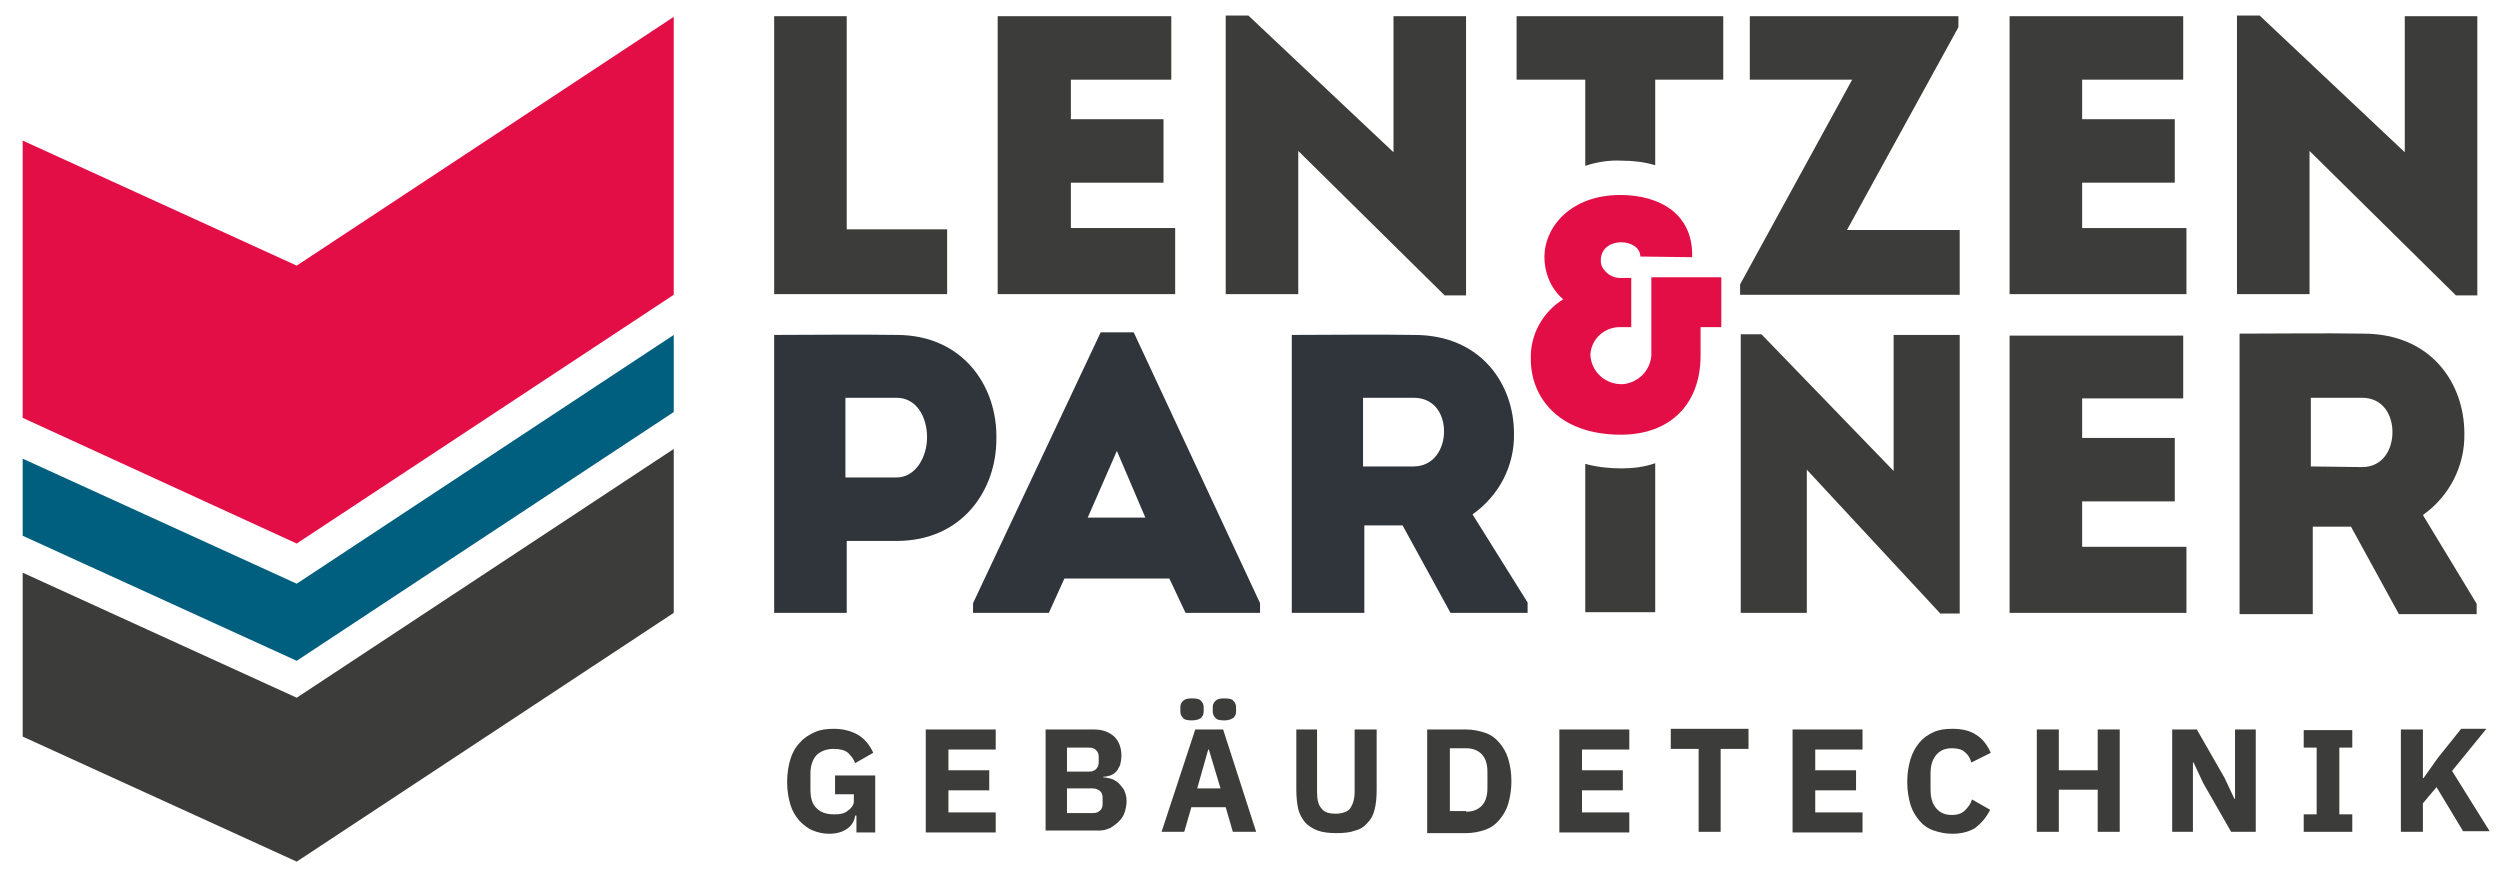
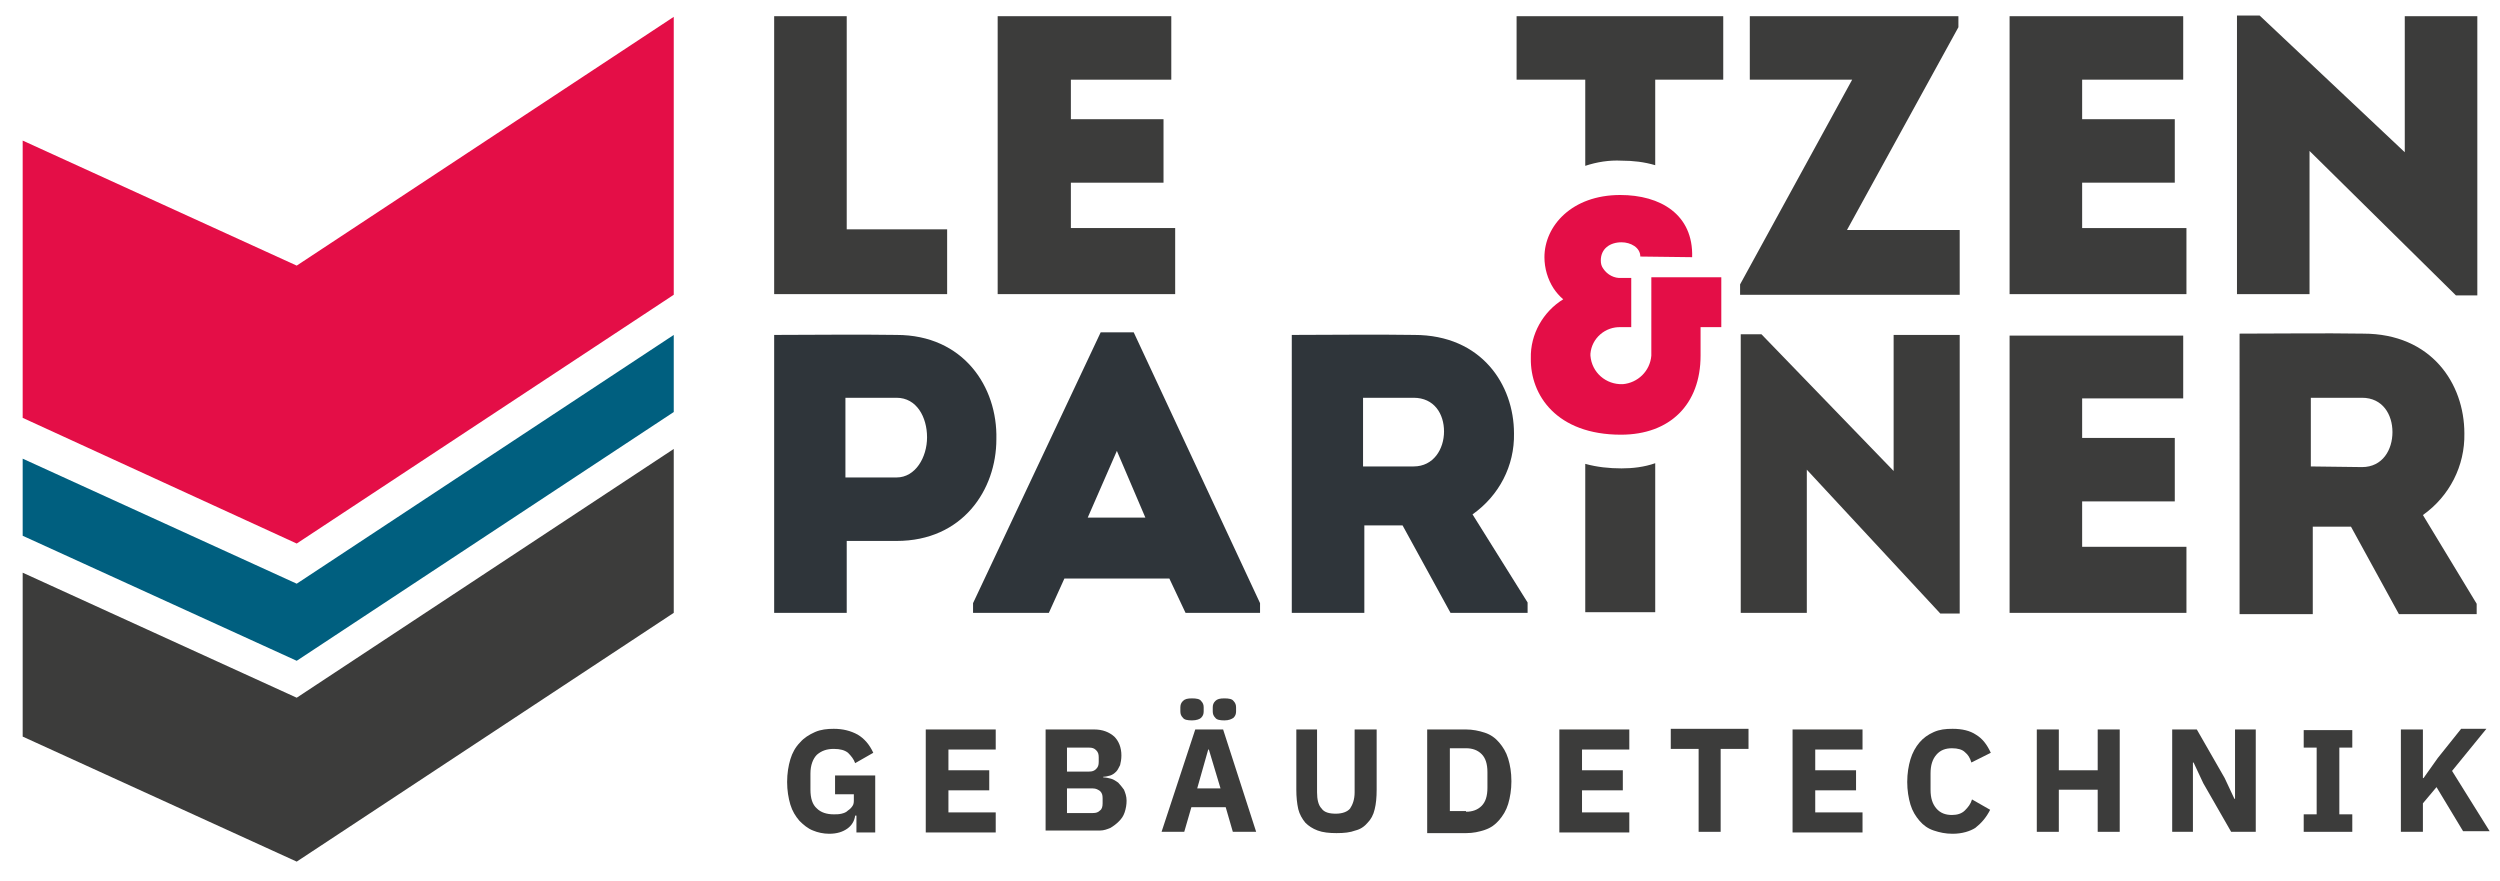
<svg xmlns="http://www.w3.org/2000/svg" version="1.1" id="Ebene_1" x="0px" y="0px" viewBox="0 0 385.9 136" style="enable-background:new 0 0 385.9 136;" xml:space="preserve">
  <style type="text/css">
	.st0{fill:#3C3C3B;}
	.st1{fill:#2F353A;}
	.st2{fill-rule:evenodd;clip-rule:evenodd;fill:#3C3C3B;}
	.st3{fill-rule:evenodd;clip-rule:evenodd;fill:#005F7F;}
	.st4{fill-rule:evenodd;clip-rule:evenodd;fill:#E40E47;}
	.st5{fill:#E40E47;}
</style>
  <g id="Ebene_2_00000176040522268591307910000018141311096019492027_">
    <g id="Ebene_1-2">
      <g>
        <path class="st0" d="M132.2,125.9H132c-0.1,0.8-0.5,1.5-1.2,2c-0.7,0.5-1.6,0.8-2.8,0.8c-0.9,0-1.8-0.2-2.5-0.5     c-0.8-0.3-1.5-0.9-2.1-1.5c-0.6-0.7-1.1-1.5-1.4-2.5c-0.3-1-0.5-2.2-0.5-3.5s0.2-2.5,0.5-3.5c0.3-1,0.8-1.9,1.5-2.6     c0.6-0.7,1.4-1.2,2.3-1.6c0.9-0.4,1.9-0.5,2.9-0.5c1.4,0,2.6,0.3,3.7,0.9c1,0.6,1.8,1.5,2.4,2.8l-2.8,1.6     c-0.2-0.6-0.6-1.1-1.1-1.6c-0.5-0.4-1.2-0.6-2.2-0.6c-1.1,0-1.9,0.3-2.6,0.9c-0.6,0.6-1,1.6-1,2.9v2.5c0,1.3,0.3,2.3,1,2.9     c0.6,0.6,1.5,0.9,2.6,0.9c0.4,0,0.8,0,1.2-0.1c0.4-0.1,0.7-0.2,1-0.5c0.3-0.2,0.5-0.4,0.7-0.7c0.2-0.3,0.2-0.6,0.2-1v-0.8h-2.9     v-2.9h6.2v8.8h-2.9V125.9z" />
        <path class="st0" d="M142.9,128.4v-15.8h10.8v3.1h-7.3v3.2h6.3v3.1h-6.3v3.4h7.3v3.1H142.9z" />
        <path class="st0" d="M161.2,112.6h7.7c1.3,0,2.3,0.4,3.1,1.1c0.7,0.7,1.1,1.7,1.1,2.9c0,0.6-0.1,1.1-0.2,1.5     c-0.2,0.4-0.4,0.8-0.6,1c-0.3,0.3-0.6,0.5-0.9,0.6c-0.4,0.1-0.7,0.2-1.1,0.2v0.1c0.4,0,0.8,0.1,1.2,0.2c0.4,0.1,0.8,0.4,1.1,0.6     c0.3,0.3,0.6,0.7,0.9,1.1c0.2,0.5,0.4,1,0.4,1.7c0,0.6-0.1,1.2-0.3,1.8c-0.2,0.6-0.5,1-0.9,1.4c-0.4,0.4-0.8,0.7-1.3,1     c-0.5,0.2-1,0.4-1.6,0.4h-8.4V112.6z M164.7,119.1h3.4c0.5,0,0.8-0.1,1.1-0.4c0.3-0.3,0.4-0.6,0.4-1.1v-0.7     c0-0.5-0.1-0.8-0.4-1.1c-0.3-0.3-0.6-0.4-1.1-0.4h-3.4V119.1z M164.7,125.5h4c0.5,0,0.8-0.1,1.1-0.4c0.3-0.2,0.4-0.6,0.4-1.1     v-0.8c0-0.5-0.1-0.8-0.4-1.1c-0.3-0.2-0.6-0.4-1.1-0.4h-4V125.5z" />
        <path class="st0" d="M190.3,128.4l-1.1-3.8h-5.3l-1.1,3.8h-3.5l5.2-15.8h4.3l5.1,15.8H190.3z M184,111.2c-0.7,0-1.2-0.1-1.4-0.4     c-0.3-0.3-0.4-0.6-0.4-1v-0.6c0-0.4,0.1-0.7,0.4-1c0.3-0.3,0.7-0.4,1.4-0.4s1.2,0.1,1.4,0.4c0.3,0.3,0.4,0.6,0.4,1v0.6     c0,0.4-0.1,0.7-0.4,1C185.2,111,184.7,111.2,184,111.2z M186.6,115.7h-0.1l-1.7,6h3.6L186.6,115.7z M189,111.2     c-0.7,0-1.2-0.1-1.4-0.4c-0.3-0.3-0.4-0.6-0.4-1v-0.6c0-0.4,0.1-0.7,0.4-1c0.3-0.3,0.7-0.4,1.4-0.4c0.7,0,1.2,0.1,1.4,0.4     c0.3,0.3,0.4,0.6,0.4,1v0.6c0,0.4-0.1,0.7-0.4,1C190.1,111,189.7,111.2,189,111.2z" />
        <path class="st0" d="M203.3,112.6v9.7c0,1.1,0.2,2,0.7,2.5c0.4,0.6,1.2,0.8,2.2,0.8c1,0,1.8-0.3,2.2-0.8c0.4-0.6,0.7-1.4,0.7-2.5     v-9.7h3.4v9.3c0,1.2-0.1,2.2-0.3,3c-0.2,0.9-0.6,1.6-1.1,2.1c-0.5,0.6-1.1,1-1.9,1.2c-0.8,0.3-1.7,0.4-2.9,0.4     c-1.1,0-2.1-0.1-2.9-0.4c-0.8-0.3-1.4-0.7-1.9-1.2c-0.5-0.6-0.9-1.3-1.1-2.1c-0.2-0.9-0.3-1.9-0.3-3v-9.3H203.3z" />
        <path class="st0" d="M220.3,112.6h6c1,0,2,0.2,2.9,0.5c0.9,0.3,1.6,0.8,2.2,1.5c0.6,0.7,1.1,1.5,1.4,2.5c0.3,1,0.5,2.1,0.5,3.5     c0,1.3-0.2,2.5-0.5,3.5c-0.3,1-0.8,1.8-1.4,2.5c-0.6,0.7-1.3,1.2-2.2,1.5c-0.9,0.3-1.8,0.5-2.9,0.5h-6V112.6z M226.3,125.3     c1,0,1.8-0.3,2.4-0.9c0.6-0.6,0.9-1.5,0.9-2.8v-2.4c0-1.3-0.3-2.2-0.9-2.8c-0.6-0.6-1.4-0.9-2.4-0.9h-2.5v9.7H226.3z" />
        <path class="st0" d="M240.7,128.4v-15.8h10.8v3.1h-7.3v3.2h6.3v3.1h-6.3v3.4h7.3v3.1H240.7z" />
        <path class="st0" d="M265.6,115.6v12.8h-3.4v-12.8h-4.3v-3.1h12v3.1H265.6z" />
        <path class="st0" d="M276.7,128.4v-15.8h10.8v3.1h-7.3v3.2h6.3v3.1h-6.3v3.4h7.3v3.1H276.7z" />
        <path class="st0" d="M301.4,128.7c-1.1,0-2-0.2-2.9-0.5c-0.9-0.3-1.6-0.8-2.2-1.5c-0.6-0.7-1.1-1.5-1.4-2.5     c-0.3-1-0.5-2.2-0.5-3.5c0-1.3,0.2-2.5,0.5-3.5c0.3-1,0.8-1.9,1.4-2.6c0.6-0.7,1.3-1.2,2.2-1.6c0.9-0.4,1.8-0.5,2.9-0.5     c1.5,0,2.7,0.3,3.6,0.9c1,0.6,1.7,1.5,2.3,2.8l-3,1.5c-0.2-0.7-0.5-1.2-1-1.6c-0.4-0.4-1.1-0.6-2-0.6c-1,0-1.8,0.3-2.4,1     c-0.6,0.7-0.9,1.6-0.9,2.9v2.5c0,1.3,0.3,2.2,0.9,2.9c0.6,0.7,1.4,1,2.4,1c0.8,0,1.5-0.2,2-0.7c0.5-0.5,0.9-1,1.1-1.7l2.8,1.6     c-0.6,1.2-1.4,2.1-2.3,2.8C304.1,128.3,302.9,128.7,301.4,128.7z" />
        <path class="st0" d="M323.8,121.9h-6v6.5h-3.4v-15.8h3.4v6.3h6v-6.3h3.4v15.8h-3.4V121.9z" />
        <path class="st0" d="M340.1,120.9l-1.5-3.2h-0.1v10.7h-3.2v-15.8h3.8l4.3,7.5l1.5,3.2h0.1v-10.7h3.2v15.8h-3.8L340.1,120.9z" />
        <path class="st0" d="M355.6,128.4v-2.7h2v-10.3h-2v-2.7h7.5v2.7h-2v10.3h2v2.7H355.6z" />
        <path class="st0" d="M376.1,121.5L374,124v4.4h-3.4v-15.8h3.4v7.5h0.1l2.2-3.1l3.6-4.5h3.9l-5.3,6.5l5.8,9.3h-4.1L376.1,121.5z" />
      </g>
      <path class="st0" d="M130.7,35.4h15.5v10h-26.7V2.5h11.2V35.4z" />
      <path class="st0" d="M180.8,12.3h-15.5v6.1h14.3v9.8h-14.3v7h16.1v10.2H154V2.5h26.8V12.3z" />
-       <path class="st0" d="M200.4,23.3v22.1h-11.2V2.4h3.5l22.4,21.1v-21h11.2v43.1h-3.3L200.4,23.3z" />
      <path class="st0" d="M302.3,4.2l-17.2,31.3h17.4v10h-33.9v-1.6l17.3-31.6h-15.8V2.5h32.2L302.3,4.2z" />
      <path class="st0" d="M337,12.3h-15.6v6.1h14.3v9.8h-14.3v7h16.1v10.2h-27.3V2.5H337V12.3z" />
      <path class="st0" d="M356.5,23.3v22.1h-11.2V2.4h3.5l22.4,21.1v-21h11.2v43.1h-3.3L356.5,23.3z" />
-       <path class="st1" d="M119.5,94.6V51.7c6.4,0,12.6-0.1,18.9,0c10.3,0,15.6,8,15.4,16.1c0,7.8-5.2,15.7-15.4,15.7h-7.7v11.1H119.5z     M138.4,73.7c2.9,0,4.7-3.1,4.7-6.2c0-3.1-1.6-6.1-4.7-6.1h-7.9v12.3H138.4z" />
+       <path class="st1" d="M119.5,94.6V51.7c6.4,0,12.6-0.1,18.9,0c10.3,0,15.6,8,15.4,16.1c0,7.8-5.2,15.7-15.4,15.7h-7.7v11.1H119.5z     M138.4,73.7c2.9,0,4.7-3.1,4.7-6.2c0-3.1-1.6-6.1-4.7-6.1h-7.9v12.3z" />
      <path class="st1" d="M164.3,89.3l-2.4,5.3h-11.7v-1.5l19.7-41.8h5.1l19.5,41.8v1.5H183l-2.5-5.3L164.3,89.3z M167.9,79.9h8.9    l-4.4-10.3L167.9,79.9z" />
      <path class="st1" d="M235.8,93v1.6h-11.9l-7.4-13.5h-5.9v13.5h-11.2V51.7c6.4,0,12.6-0.1,18.9,0c10.4,0,15.4,7.7,15.4,15.2    c0.1,5-2.3,9.6-6.4,12.5L235.8,93z M218.2,72c3.1,0,4.7-2.7,4.7-5.4c0-2.7-1.5-5.2-4.7-5.2h-7.8V72L218.2,72z" />
      <path class="st0" d="M278.9,72.5v22.1h-10.2v-43h3.2l20.4,21.1v-21h10.2v43h-3L278.9,72.5z" />
      <path class="st0" d="M337,61.5h-15.6v6.1h14.3v9.8h-14.3v7h16.1v10.2h-27.3V51.8H337V61.5z" />
      <path class="st0" d="M382.3,93.2v1.6h-12l-7.4-13.5H357v13.5h-11.3V51.5c6.4,0,12.7-0.1,19.1,0c10.5,0,15.6,7.7,15.6,15.4    c0.1,5-2.3,9.7-6.4,12.6L382.3,93.2z M364.6,72.1c3.2,0,4.7-2.7,4.7-5.4c0-2.7-1.5-5.3-4.7-5.3h-7.9V72L364.6,72.1z" />
      <path class="st0" d="M244.7,25.6c1.8-0.6,3.7-0.9,5.6-0.8c1.8,0,3.5,0.2,5.2,0.7V12.3H266V2.5h-31.9v9.8h10.6L244.7,25.6z" />
      <path class="st0" d="M250.3,72.3c-1.9,0-3.8-0.2-5.6-0.7v22.9h10.8v-23C253.8,72.1,252,72.3,250.3,72.3z" />
      <polygon class="st2" points="45.8,107.7 3.5,88.4 3.5,113.7 45.8,133 104,94.6 104,69.3   " />
      <polygon class="st3" points="45.8,90.1 3.5,70.8 3.5,82.7 45.8,102 104,63.6 104,51.7   " />
      <polygon class="st4" points="45.8,41 3.5,21.7 3.5,64.5 45.8,83.9 104,45.5 104,2.6   " />
      <path class="st5" d="M253.2,39.6c0-1.4-1.5-2.2-2.9-2.2c-1.8,0-3.2,1-3.2,2.8c0,0.5,0.1,0.9,0.4,1.3c0.6,0.9,1.7,1.5,2.8,1.4h1.5    v7.6h-1.6c-2.4-0.1-4.5,1.7-4.7,4.1c0,0.1,0,0.2,0,0.3c0.2,2.6,2.4,4.5,5,4.4c2.3-0.2,4.2-2,4.4-4.4V42.8h10.8v7.7h-3.2v4.4    c0,7.5-4.7,12.2-12.3,12.2c-9.9,0-14-6.1-13.9-11.8c-0.1-3.7,1.9-7.2,5-9.1c-0.6-0.5-1.1-1.1-1.5-1.7c-0.9-1.4-1.4-3.1-1.4-4.8    c0-4.8,4.2-9.6,11.7-9.6c6.2,0,11.3,3,11.1,9.6L253.2,39.6z" />
    </g>
  </g>
</svg>